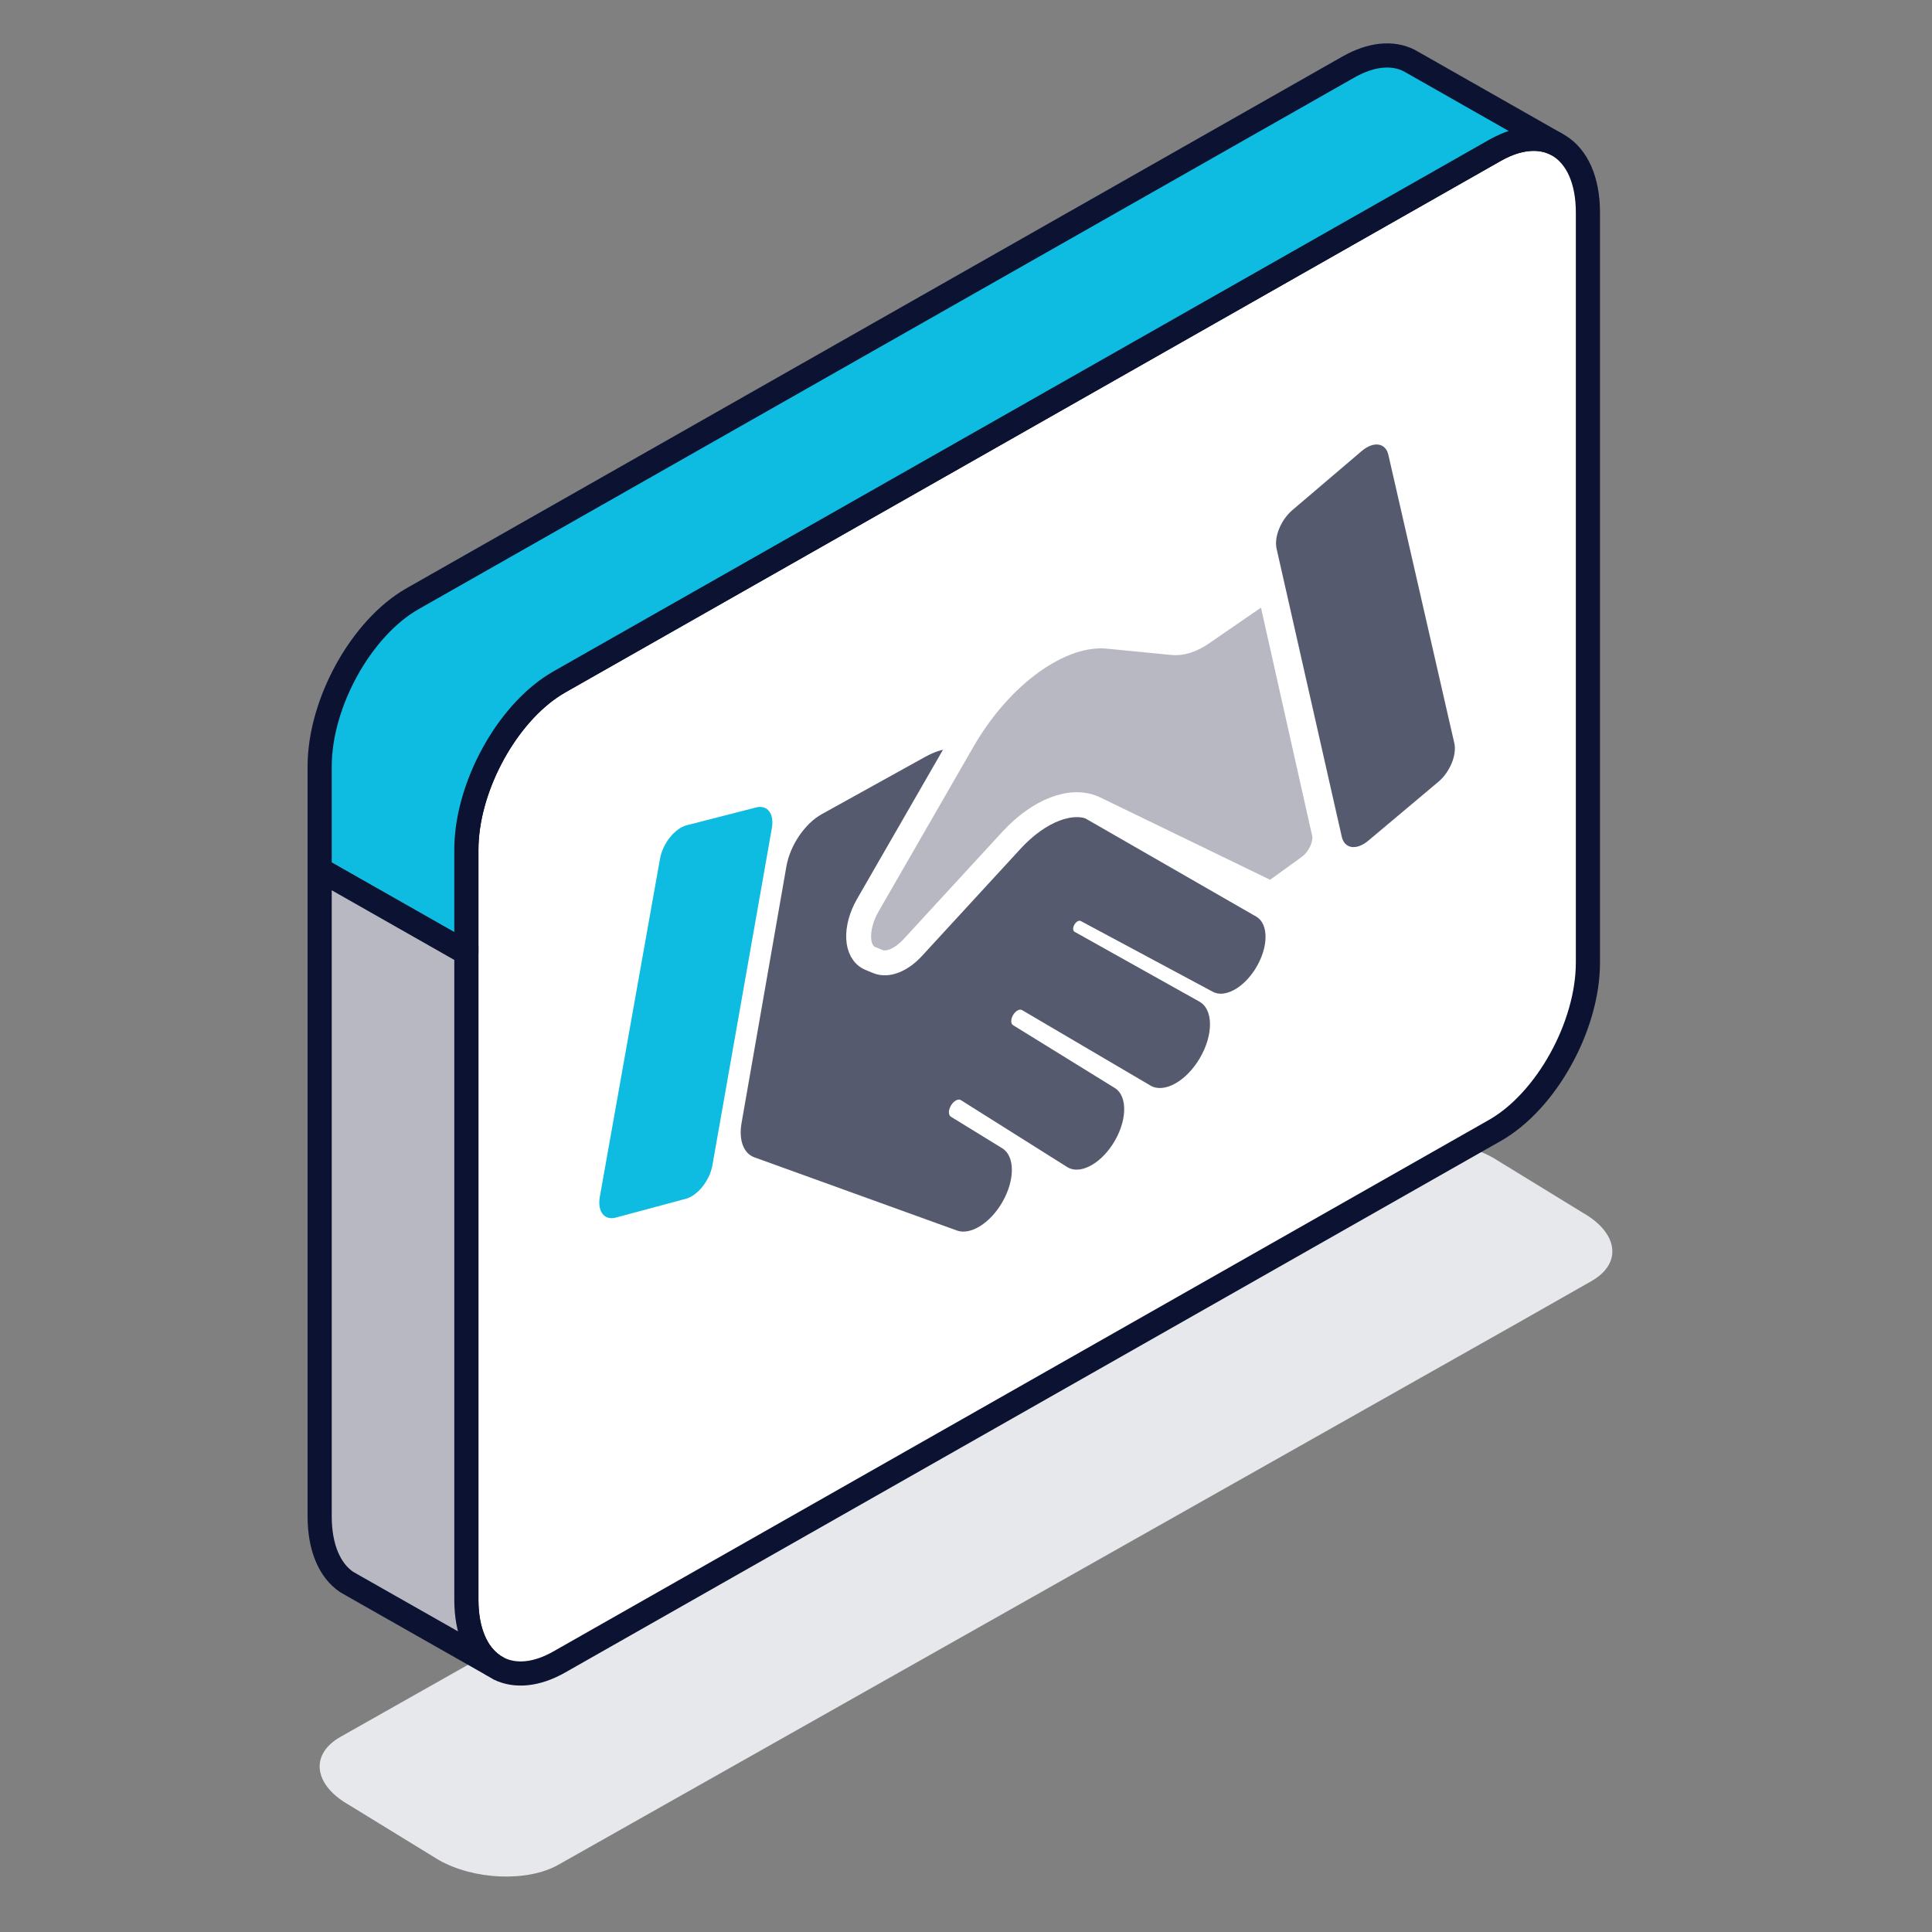
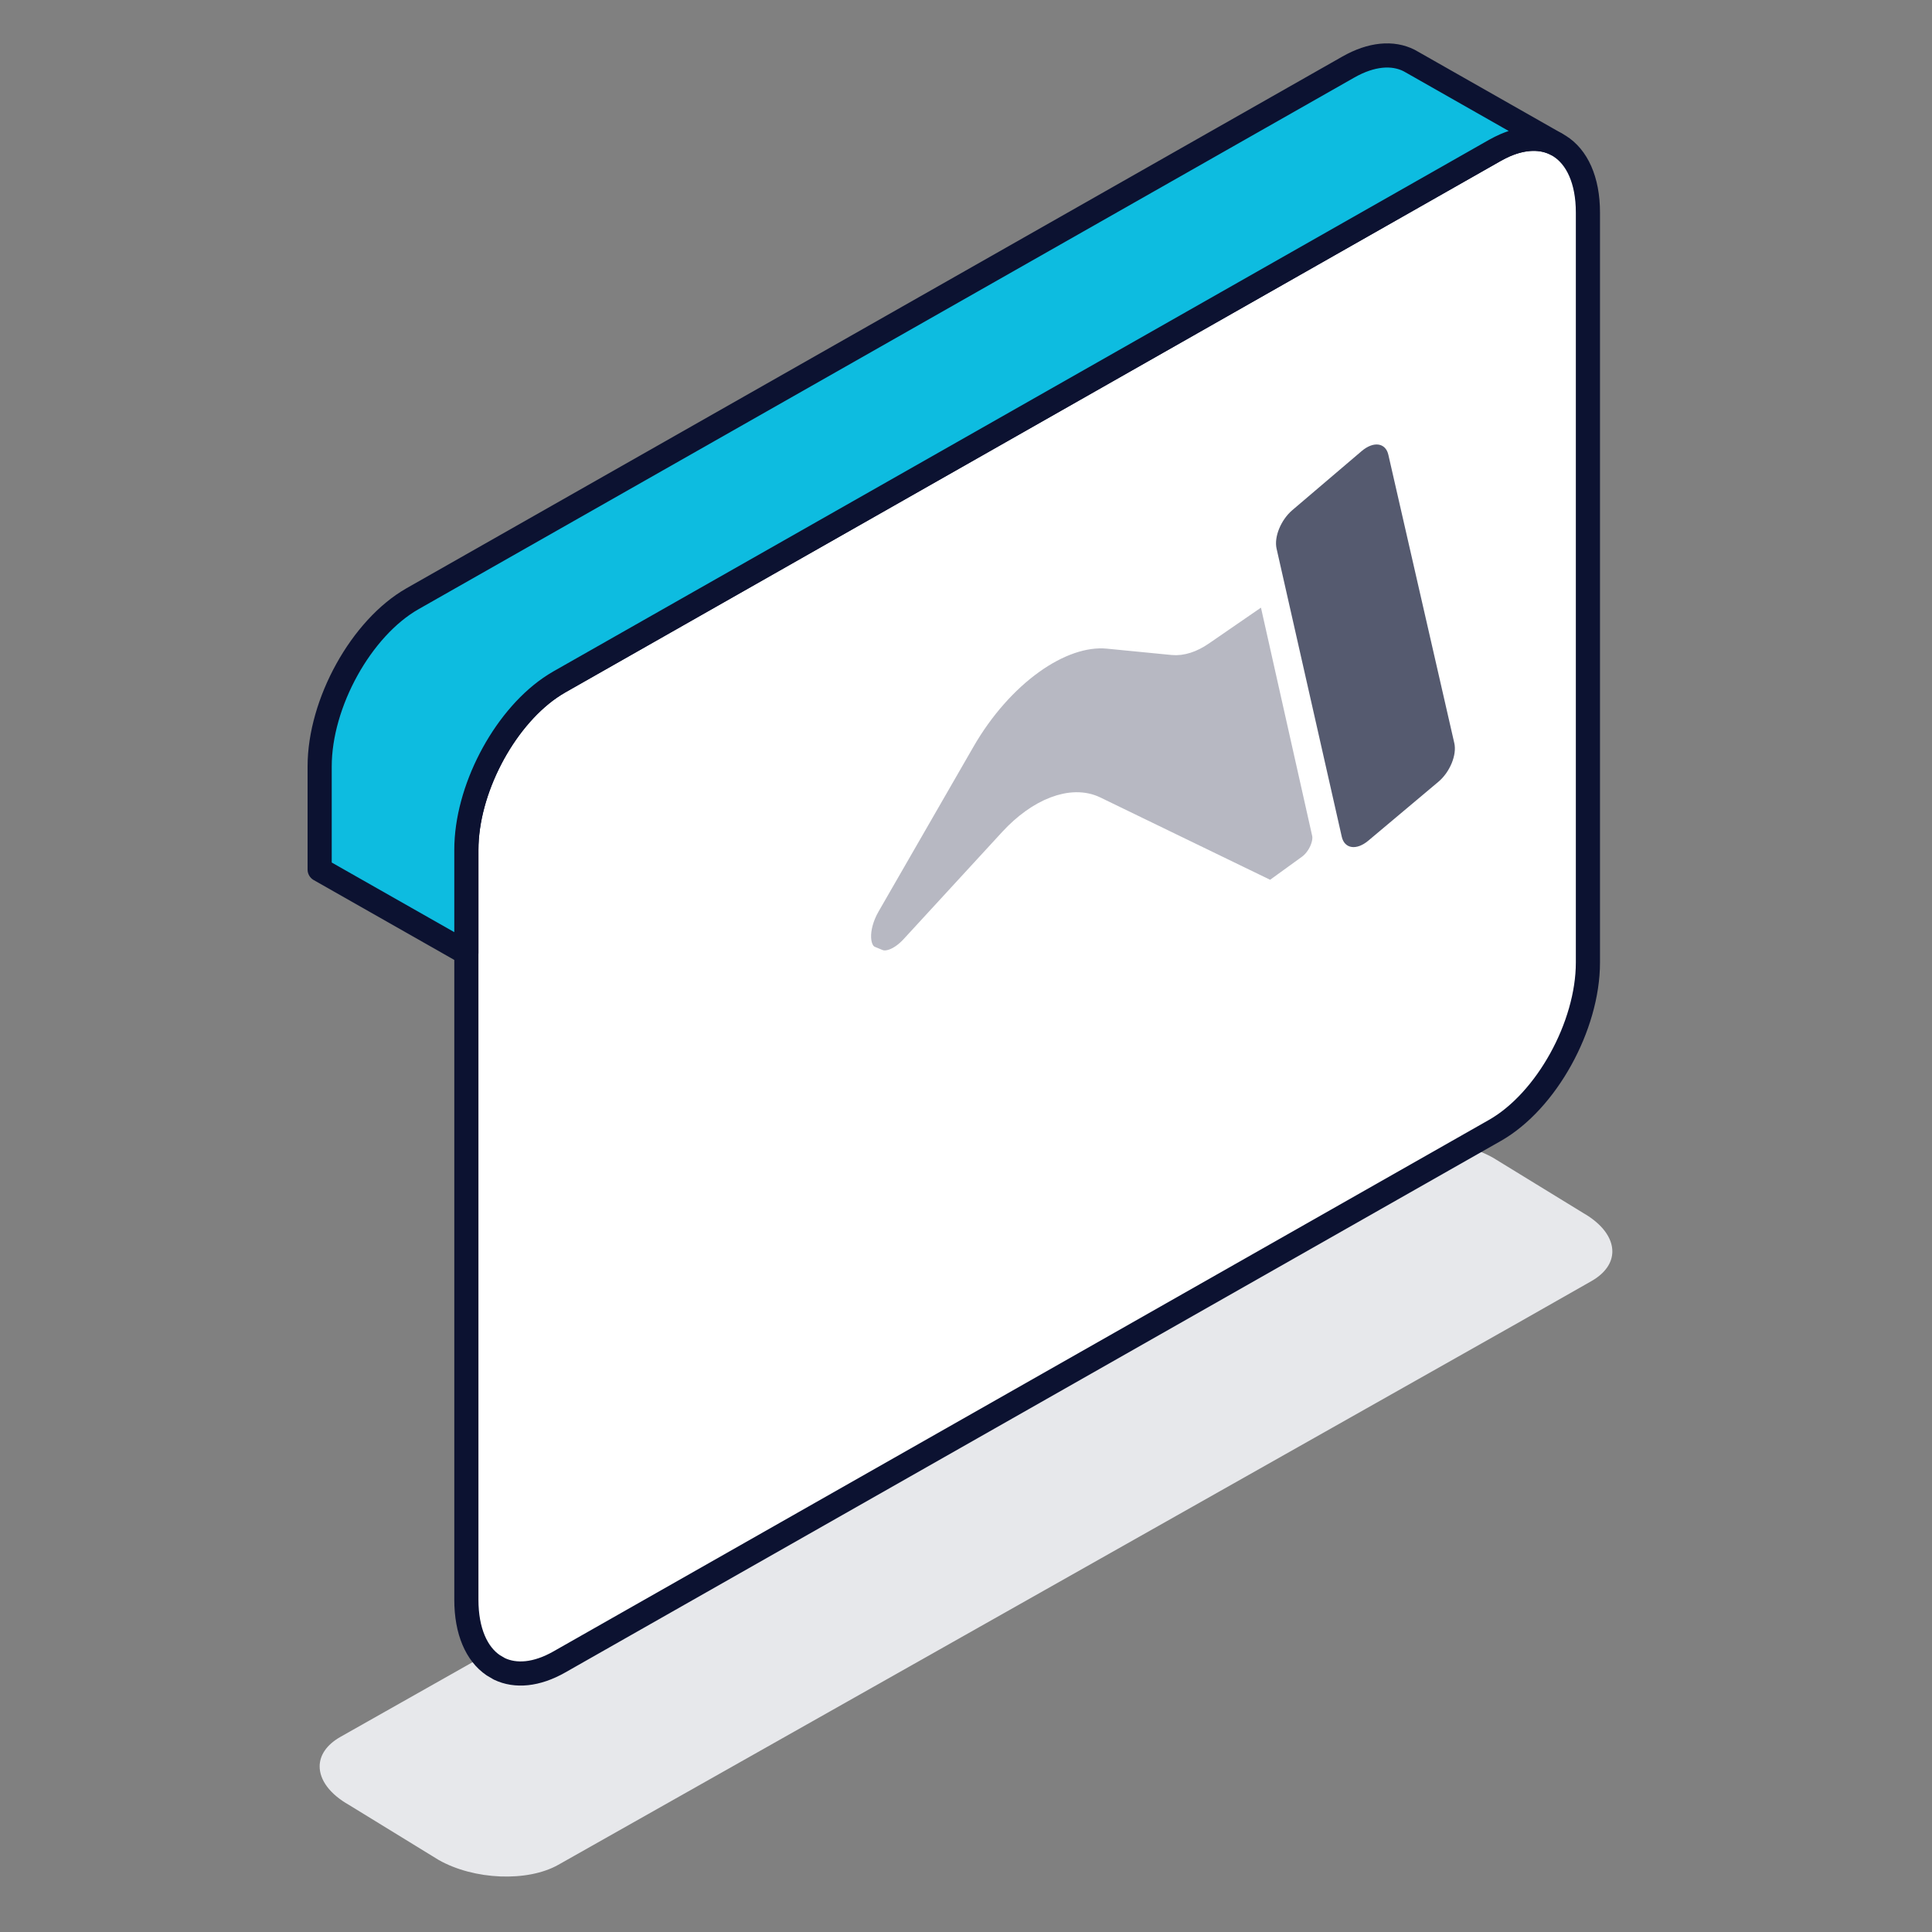
<svg xmlns="http://www.w3.org/2000/svg" width="64" height="64" viewBox="0 0 64 64" fill="none">
  <rect x="0" y="0" width="64" height="64" fill="#808080" stroke="none" />
  <path d="M10.589 58.514C10.589 58.96 10.918 59.427 11.561 59.791L14.527 61.611C15.704 62.281 17.479 62.349 18.495 61.774L50.273 43.828L52.724 42.435C53.183 42.172 53.411 41.822 53.411 41.455C53.411 41.011 53.082 40.545 52.439 40.178L49.47 38.358C48.297 37.693 46.519 37.62 45.502 38.197L11.276 57.537C10.817 57.799 10.589 58.146 10.589 58.514Z" fill="#E7E8EB" />
  <path d="M15.449 28.152V52.994C15.449 54.038 15.789 54.79 16.338 55.163L16.542 55.283C17.078 55.539 17.772 55.484 18.527 55.055L49.523 37.445C51.224 36.477 52.602 33.99 52.602 31.884V7.042C52.602 5.963 52.238 5.196 51.657 4.835L51.535 4.765C51.076 4.534 50.498 4.537 49.861 4.811C49.751 4.858 49.639 4.916 49.523 4.98L47.742 5.992L18.527 22.591C18.421 22.652 18.317 22.716 18.213 22.789C16.663 23.865 15.449 26.177 15.449 28.152Z" fill="white" stroke="#0C1231" stroke-width="0.8" stroke-linecap="round" stroke-linejoin="round" />
-   <path d="M24.565 37.2L26.051 28.698C26.173 28 26.662 27.281 27.226 26.968L30.655 25.068C31.224 24.752 31.771 24.706 32.176 24.939L41.616 30.365C42.036 30.606 42.023 31.394 41.587 32.091C41.187 32.732 40.571 33.066 40.178 32.855L35.8 30.509C35.74 30.477 35.644 30.534 35.588 30.635C35.535 30.732 35.538 30.834 35.595 30.866L39.734 33.181C40.195 33.439 40.2 34.282 39.744 35.055C39.294 35.821 38.563 36.226 38.111 35.961L33.856 33.46C33.766 33.408 33.619 33.501 33.542 33.658C33.479 33.787 33.486 33.916 33.559 33.96L36.928 36.041C37.374 36.315 37.338 37.179 36.85 37.919C36.409 38.589 35.755 38.913 35.354 38.661L31.83 36.443C31.724 36.376 31.542 36.503 31.465 36.697C31.414 36.827 31.428 36.948 31.5 36.993L33.2 38.037C33.625 38.297 33.626 39.089 33.204 39.822C32.802 40.518 32.151 40.926 31.7 40.763L24.988 38.337C24.63 38.207 24.466 37.767 24.565 37.2Z" fill="#555A6F" />
-   <path d="M23.599 38.603L25.568 27.437C25.653 26.956 25.422 26.651 25.046 26.748L22.75 27.337C22.355 27.438 21.954 27.94 21.864 28.445L19.87 39.645C19.784 40.13 20.018 40.436 20.399 40.334L22.72 39.711C23.113 39.605 23.511 39.104 23.599 38.603Z" fill="#0DBCE0" />
  <path d="M44.448 27.719L42.288 18.173C42.2 17.786 42.432 17.222 42.809 16.9L45.105 14.944C45.499 14.608 45.899 14.663 45.991 15.065L48.176 24.618C48.265 25.007 48.03 25.577 47.648 25.898L45.327 27.848C44.935 28.177 44.539 28.119 44.448 27.719Z" fill="#555A6F" />
  <path d="M41.99 29.561L42.117 29.622L42.286 29.5L43.373 28.713C43.719 28.462 43.949 27.951 43.871 27.604L42.16 19.978C42.092 19.673 41.809 19.602 41.504 19.812L39.809 20.979C39.477 21.208 39.141 21.316 38.851 21.287L36.706 21.077C35.131 20.923 33.146 22.347 31.886 24.537L28.748 29.986C28.313 30.741 28.348 31.548 28.825 31.747L29.079 31.852C29.401 31.987 29.854 31.806 30.237 31.389L33.501 27.84C34.423 26.837 35.514 26.422 36.267 26.787L41.99 29.561Z" fill="#B7B8C2" stroke="white" stroke-width="0.825" />
  <path d="M10.589 25.39V28.805L15.449 31.566V28.151C15.449 26.177 16.664 23.865 18.213 22.789C18.317 22.716 18.421 22.652 18.527 22.59L47.742 5.992L49.523 4.98C49.639 4.916 49.752 4.858 49.861 4.811C50.498 4.537 51.076 4.534 51.535 4.764L46.836 2.093L46.676 2.003C46.136 1.732 45.434 1.784 44.664 2.222L13.668 19.832C11.97 20.797 10.589 23.285 10.589 25.39Z" fill="#0DBCE0" stroke="#0C1231" stroke-width="0.8" stroke-linecap="round" stroke-linejoin="round" />
-   <path d="M10.589 28.804V50.231C10.589 51.278 10.93 52.031 11.481 52.404L11.679 52.518L16.338 55.163C15.789 54.789 15.449 54.037 15.449 52.993V31.566L10.589 28.804Z" fill="#B7B8C2" stroke="#0C1231" stroke-width="0.8" stroke-miterlimit="10" stroke-linecap="round" />
</svg>